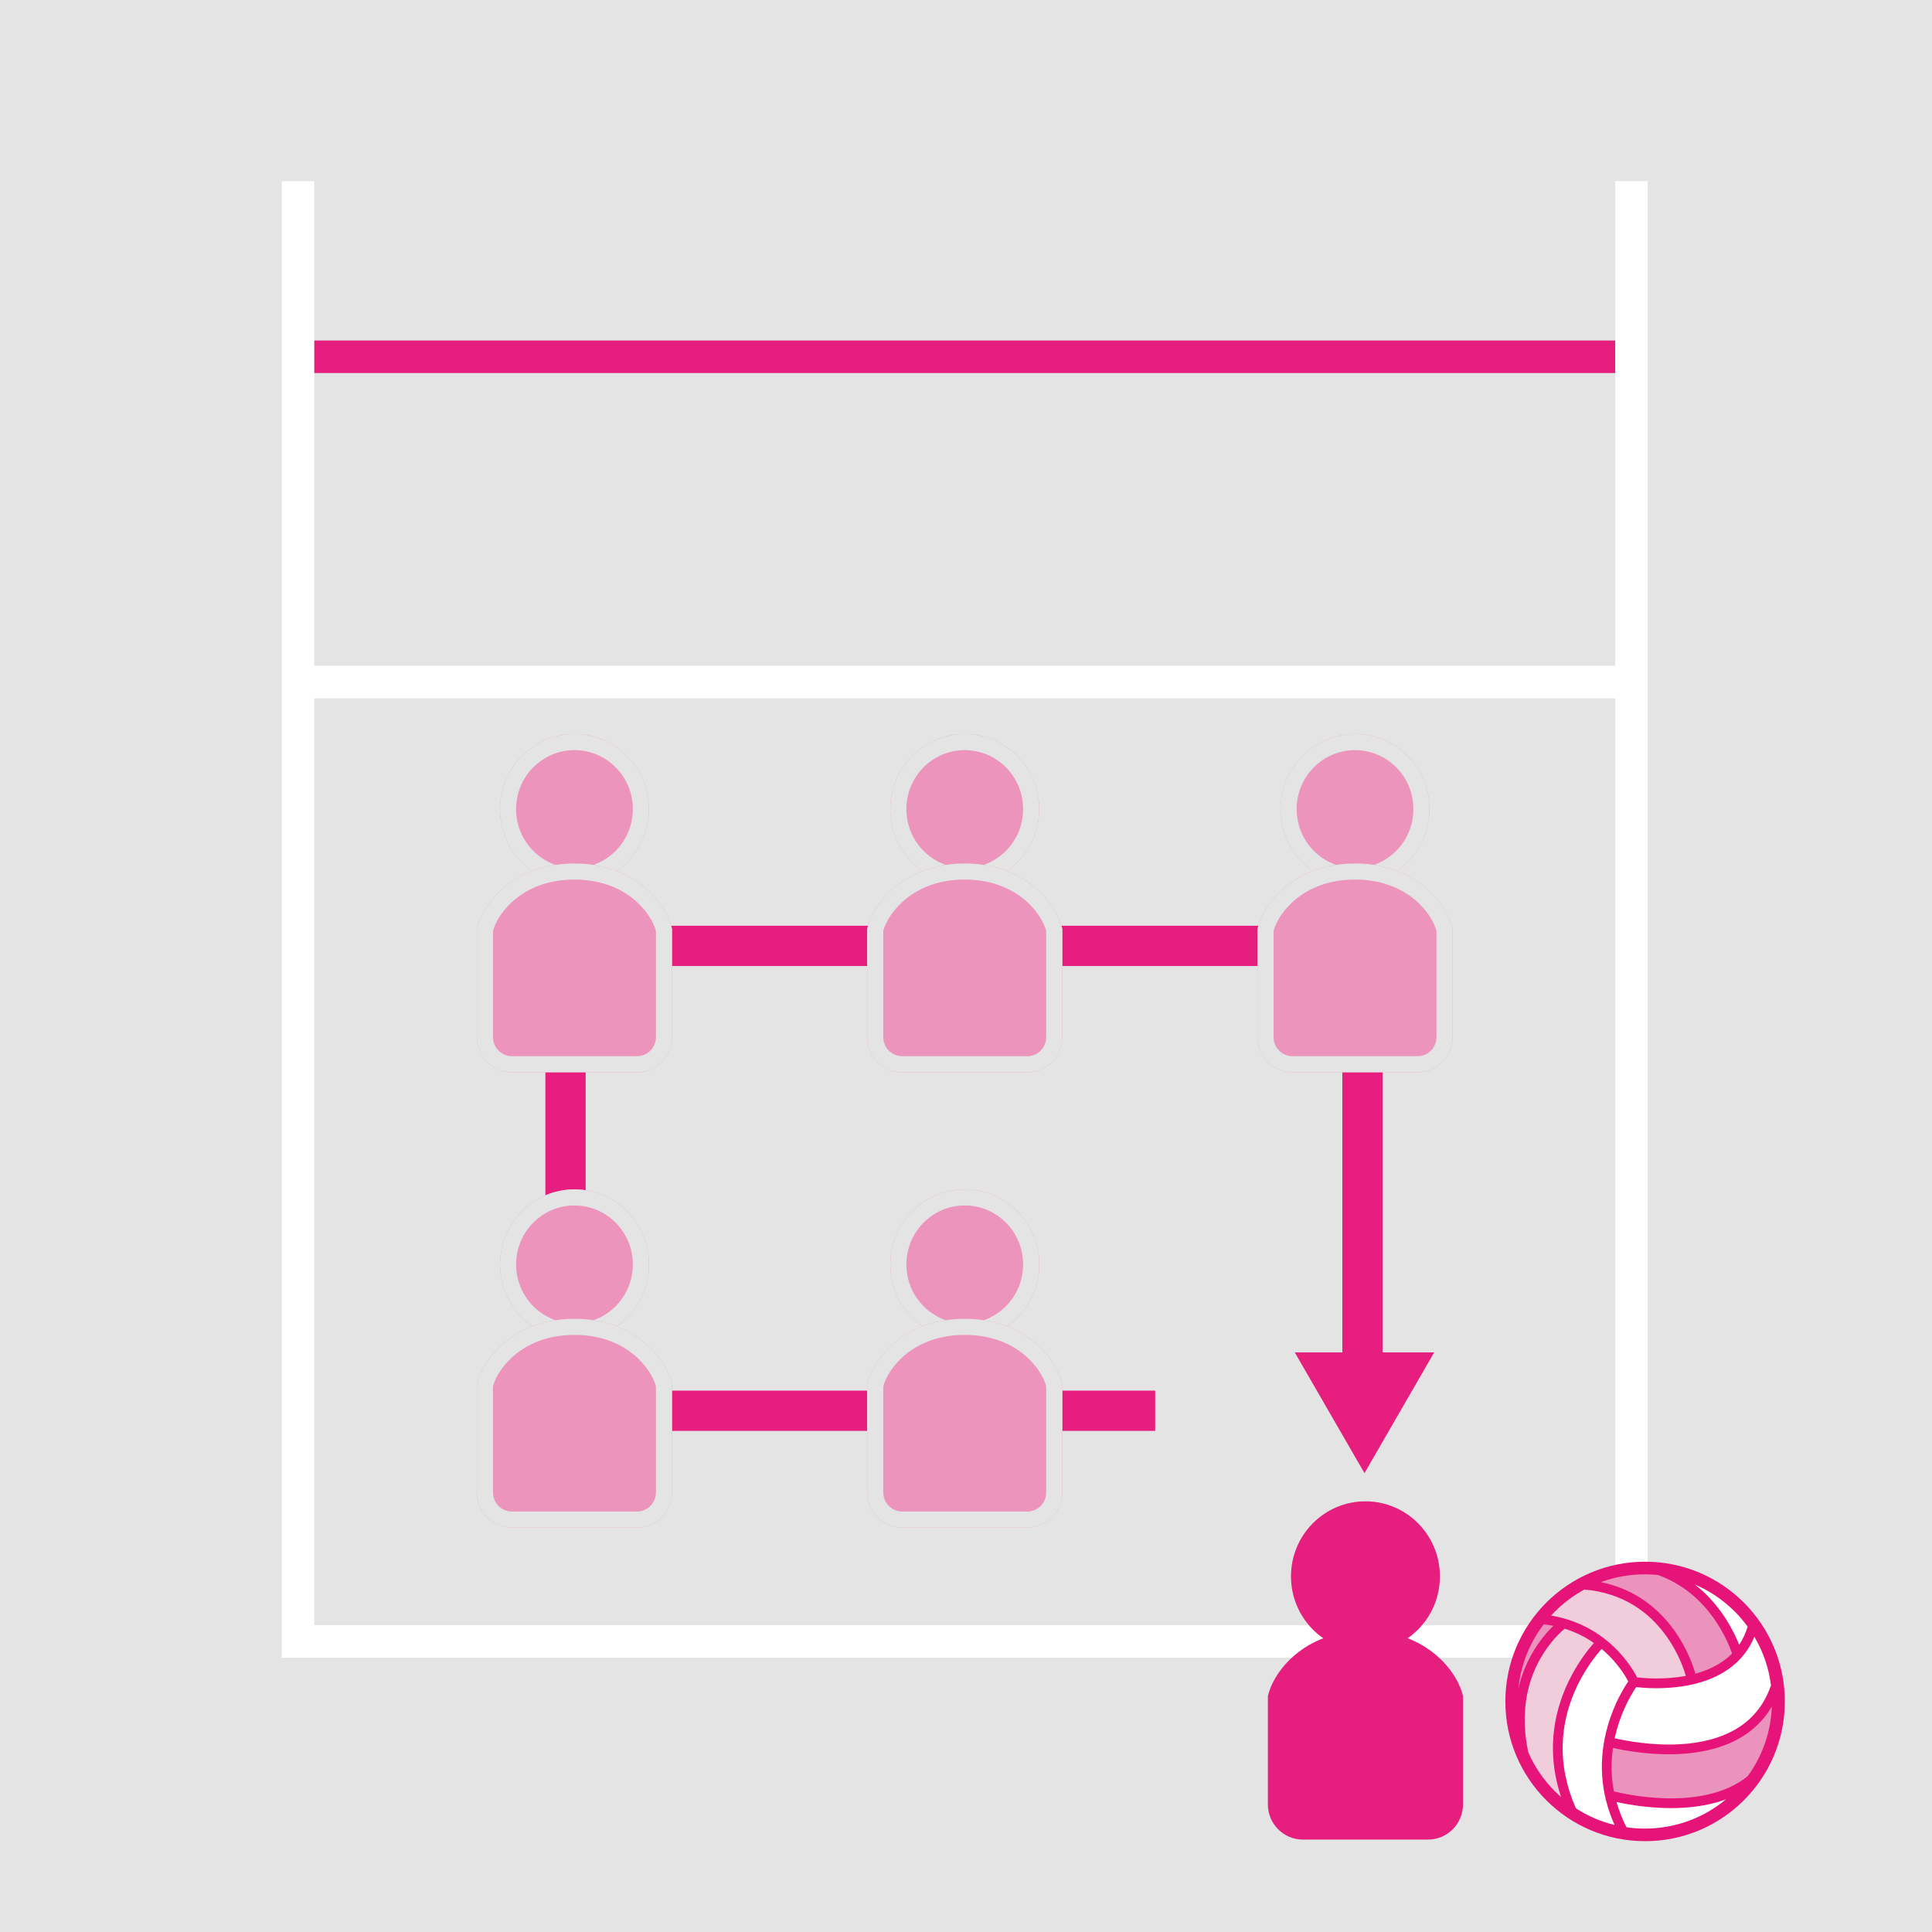
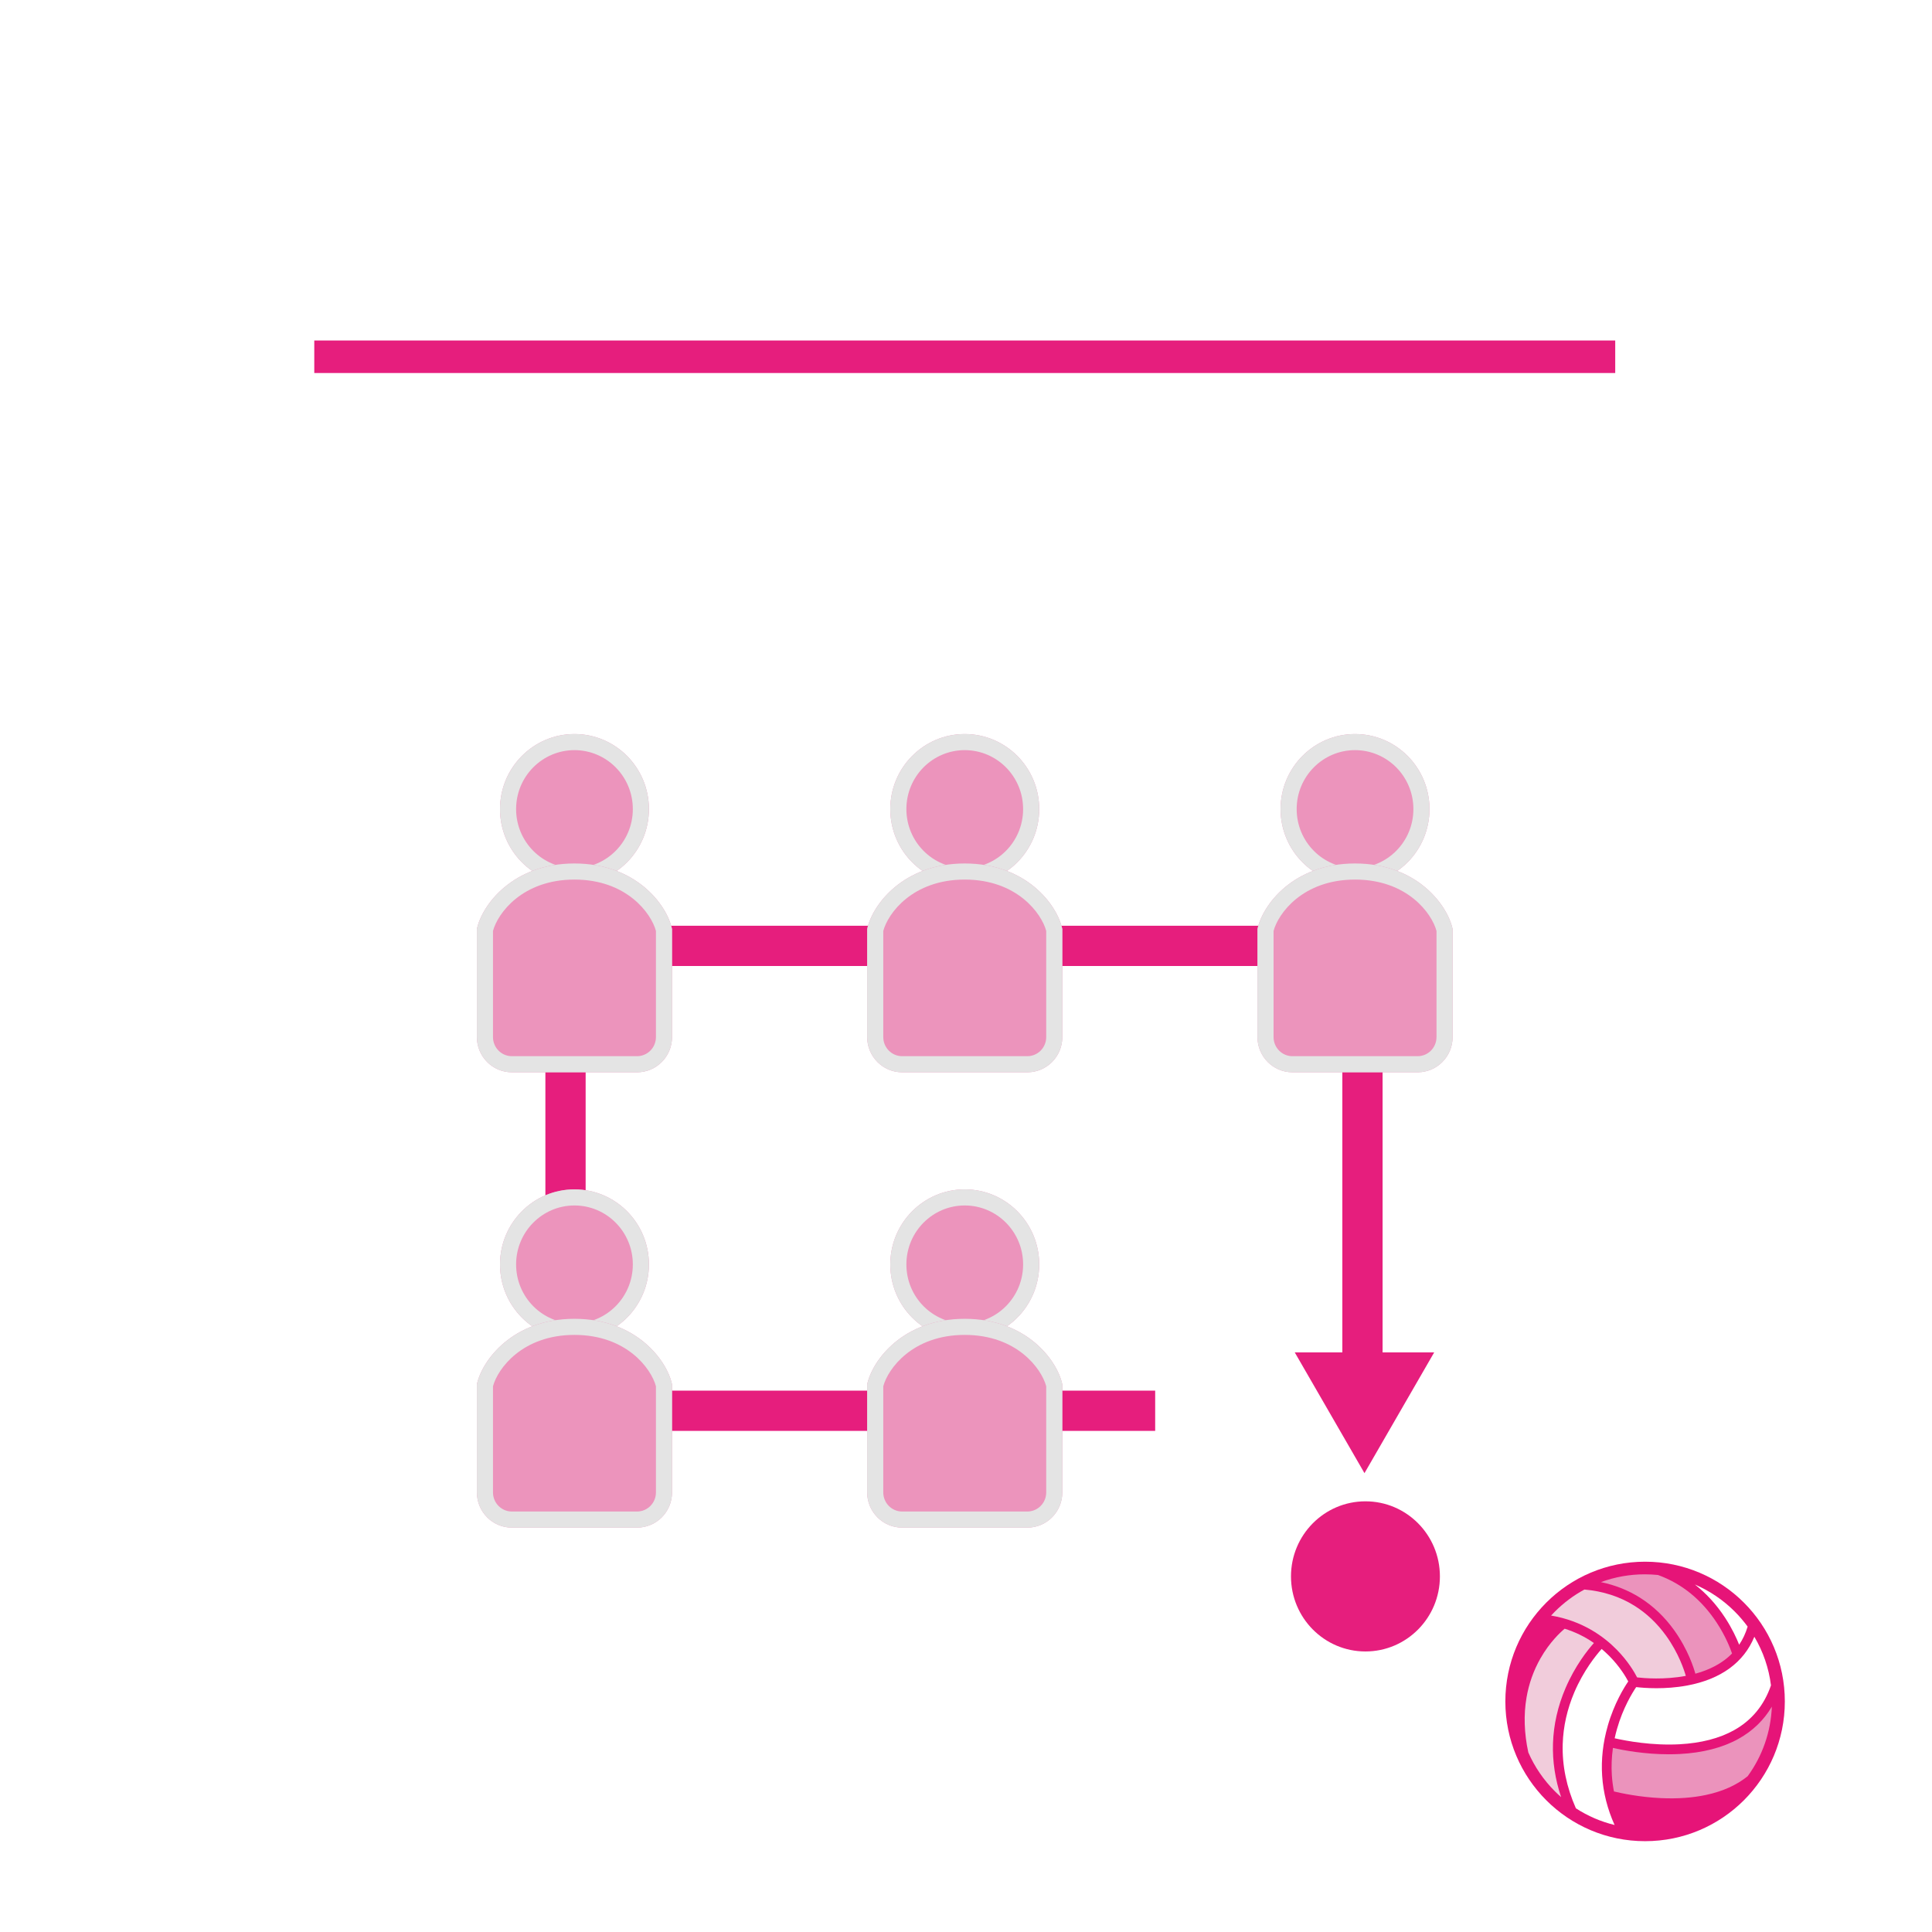
<svg xmlns="http://www.w3.org/2000/svg" width="480" height="480" viewBox="0 0 480 480" fill="none">
-   <path d="M0 0H480V480H0V0Z" fill="#E4E4E4" />
  <path d="M404.53 84.594V92.674H75.656V84.594H404.53Z" fill="#E61E7D" />
  <path d="M404.53 165.399V173.479H75.656V165.399H404.53Z" fill="white" />
  <path d="M78.08 45V403.772H401.299V45H409.379V411.852H70V45H78.08Z" fill="white" />
  <path d="M339.241 410.301C349.458 410.301 357.741 401.95 357.741 391.649C357.741 381.351 349.458 373 339.241 373C329.025 373 320.742 381.351 320.742 391.649C320.742 401.95 329.025 410.301 339.241 410.301Z" fill="#E61E7D" />
-   <path d="M339.241 405.159C323.931 405.159 316.277 415.449 315 421.451V448.286C315 453.118 318.887 457.037 323.68 457.037H354.803C359.596 457.037 363.483 453.118 363.483 448.286V421.451C362.207 415.449 354.552 405.159 339.241 405.159Z" fill="#E61E7D" />
  <path d="M408.718 457.436C427.892 457.436 443.436 441.892 443.436 422.718C443.436 403.544 427.892 388 408.718 388C389.544 388 374 403.544 374 422.718C374 441.892 389.544 457.436 408.718 457.436Z" fill="#E61478" />
  <path d="M385.836 433.151C385.986 428.497 387.035 423.87 388.956 419.397C391.337 413.85 394.426 409.966 396.001 408.2C393.775 406.645 391.347 405.462 388.734 404.651C387.691 405.519 385.01 407.988 382.712 412.037C381.013 415.027 379.85 418.292 379.262 421.737C378.523 426.028 378.673 430.625 379.706 435.392C381.266 438.951 383.492 442.225 386.322 445.061C386.818 445.557 387.329 446.032 387.856 446.491C386.374 442.07 385.692 437.598 385.836 433.156V433.151Z" fill="#F1CCDB" />
  <path d="M428.645 401.998C430.339 404.606 431.439 406.992 432.089 408.629C432.998 407.281 433.701 405.778 434.197 404.126C433.236 402.814 432.167 401.559 430.995 400.386C428.097 397.489 424.735 395.227 421.078 393.662C423.671 395.686 426.295 398.387 428.645 401.998Z" fill="white" />
  <path d="M415.929 405.007C419.399 409.831 420.835 414.459 421.207 415.823C423.919 415.084 426.263 414.01 428.205 412.615C428.975 412.063 429.683 411.458 430.323 410.802C429.884 409.516 428.732 406.547 426.579 403.246C422.803 397.467 417.871 393.449 411.921 391.3C410.847 391.192 409.762 391.135 408.667 391.135C404.876 391.135 401.188 391.801 397.738 393.072C401.256 393.8 404.509 395.091 407.438 396.93C410.692 398.975 413.553 401.692 415.939 405.013L415.929 405.007Z" fill="#EB93BC" />
  <path d="M419.154 418.767C416.391 419.278 413.742 419.433 411.536 419.433C409.331 419.433 407.461 419.268 406.506 419.154C405.581 420.518 403.231 424.304 401.739 429.551C401.517 430.321 401.325 431.095 401.16 431.87C404.068 432.531 410.457 433.724 417.279 433.358C422.62 433.068 427.17 431.896 430.811 429.866C435.212 427.413 438.3 423.663 439.994 418.726C439.457 414.434 438.052 410.338 435.862 406.65C433.239 413.05 427.516 417.218 419.154 418.767Z" fill="white" />
-   <path d="M415.172 449.214C414.309 449.214 413.431 449.193 412.538 449.152C407.915 448.94 403.954 448.222 401.619 447.711C402.223 449.838 403.05 451.935 404.093 453.981C405.591 454.198 407.114 454.306 408.654 454.306C416.106 454.306 423.167 451.739 428.827 447.029C427.428 447.545 425.945 447.979 424.375 448.31C421.56 448.909 418.472 449.214 415.166 449.214H415.172Z" fill="white" />
  <path d="M401.651 409.831C404.518 412.749 406.113 415.533 406.738 416.747C408.443 416.943 413.458 417.372 418.767 416.38C418.788 416.38 418.814 416.37 418.834 416.364C418.468 415.058 417.089 410.745 413.907 406.35C411.702 403.303 409.073 400.813 406.088 398.949C402.452 396.676 398.263 395.318 393.64 394.915C390.981 396.356 388.517 398.19 386.317 400.385C385.991 400.71 385.671 401.046 385.361 401.381C393.186 402.693 398.49 406.618 401.646 409.831H401.651Z" fill="#F1CCDB" />
-   <path d="M385.915 403.938C385.14 403.783 384.345 403.659 383.539 403.566C379.97 408.225 377.791 413.746 377.223 419.608C377.93 416.478 379.087 413.498 380.673 410.735C382.491 407.563 384.5 405.306 385.915 403.938Z" fill="#EB93BC" />
  <path d="M431.957 431.994C427.985 434.205 423.069 435.475 417.346 435.775C416.427 435.821 415.512 435.847 414.619 435.847C408.648 435.847 403.406 434.871 400.731 434.262C400.405 436.56 400.312 438.848 400.462 441.11C400.55 442.443 400.731 443.765 400.984 445.082C402.874 445.536 407.373 446.497 412.698 446.74C416.788 446.926 420.553 446.657 423.895 445.939C428.001 445.061 431.466 443.501 434.199 441.301C437.866 436.281 439.957 430.311 440.21 424.015C438.222 427.367 435.459 430.042 431.957 431.989V431.994Z" fill="#EB93BC" />
  <path d="M399.434 428.797C401.046 423.183 403.525 419.217 404.532 417.75C403.943 416.629 402.45 414.083 399.858 411.459C399.233 410.829 398.587 410.235 397.926 409.677C396.516 411.247 393.438 415.043 391.14 420.436C389.358 424.624 388.387 428.947 388.252 433.291C388.087 438.61 389.192 443.982 391.527 449.271C394.481 451.187 397.72 452.581 401.139 453.413C399.362 449.472 398.324 445.381 398.05 441.214C397.782 437.113 398.246 432.939 399.439 428.802L399.434 428.797Z" fill="white" />
  <path d="M343.5 230V346H333.5V240H145.5V345.5H287V355.5H135.5V230H343.5Z" fill="#E61E7D" />
  <path d="M339 366L321.679 336L356.32 336L339 366Z" fill="#E61E7D" />
  <path d="M142.724 332.794C152.94 332.794 161.224 324.443 161.224 314.143C161.224 303.845 152.94 295.494 142.724 295.494C132.507 295.494 124.225 303.844 124.225 314.143C124.224 324.443 132.507 332.794 142.724 332.794Z" fill="#EC94BC" />
  <path d="M157.224 314.143C157.224 306.023 150.701 299.494 142.724 299.494C134.747 299.494 128.225 306.023 128.225 314.143C128.224 322.265 134.747 328.794 142.724 328.794V332.794L142.246 332.789C132.25 332.533 124.224 324.282 124.225 314.143C124.225 303.844 132.507 295.494 142.724 295.494C152.94 295.494 161.224 303.845 161.224 314.143C161.224 324.443 152.94 332.794 142.724 332.794V328.794C150.7 328.794 157.224 322.265 157.224 314.143Z" fill="#E4E4E4" />
  <path d="M142.724 327.653C127.414 327.653 119.759 337.942 118.482 343.945V370.78C118.482 375.612 122.369 379.53 127.162 379.53H158.286C163.078 379.53 166.965 375.612 166.965 370.78V343.945C165.69 337.942 158.034 327.653 142.724 327.653Z" fill="#EC94BC" />
  <path d="M158.285 375.53V379.53H127.162V375.53H158.285ZM162.965 370.78V344.417C161.807 340.046 155.684 331.653 142.724 331.653C129.765 331.653 123.641 340.045 122.482 344.417V370.78C122.482 373.433 124.609 375.53 127.162 375.53V379.53L126.716 379.519C122.13 379.285 118.482 375.46 118.482 370.78V343.945C119.759 337.942 127.414 327.653 142.724 327.653C158.034 327.653 165.689 337.942 166.965 343.945V370.78C166.965 375.612 163.078 379.53 158.285 379.53V375.53C160.838 375.53 162.965 373.433 162.965 370.78Z" fill="#E4E4E4" />
  <path d="M142.724 219.668C152.94 219.668 161.224 211.317 161.224 201.017C161.224 190.719 152.94 182.368 142.724 182.368C132.507 182.368 124.225 190.719 124.225 201.017C124.224 211.317 132.507 219.668 142.724 219.668Z" fill="#EC94BC" />
  <path d="M157.224 201.017C157.224 192.897 150.701 186.368 142.724 186.368C134.747 186.368 128.225 192.897 128.225 201.017C128.224 209.139 134.747 215.668 142.724 215.668V219.668L142.246 219.663C132.25 219.407 124.224 211.156 124.225 201.017C124.225 190.718 132.507 182.368 142.724 182.368C152.94 182.368 161.224 190.719 161.224 201.017C161.224 211.317 152.94 219.668 142.724 219.668V215.668C150.7 215.668 157.224 209.139 157.224 201.017Z" fill="#E4E4E4" />
  <path d="M142.724 214.527C127.414 214.527 119.759 224.816 118.482 230.819V257.654C118.482 262.486 122.369 266.404 127.162 266.404H158.286C163.078 266.404 166.965 262.486 166.965 257.654V230.819C165.69 224.816 158.034 214.527 142.724 214.527Z" fill="#EC94BC" />
  <path d="M158.285 262.404V266.404H127.162V262.404H158.285ZM162.965 257.654V231.291C161.807 226.92 155.684 218.527 142.724 218.527C129.765 218.527 123.641 226.919 122.482 231.291V257.654C122.482 260.307 124.609 262.404 127.162 262.404V266.404L126.716 266.393C122.13 266.159 118.482 262.334 118.482 257.654V230.819C119.759 224.816 127.414 214.527 142.724 214.527C158.034 214.527 165.689 224.816 166.965 230.819V257.654C166.965 262.486 163.078 266.404 158.285 266.404V262.404C160.838 262.404 162.965 260.307 162.965 257.654Z" fill="#E4E4E4" />
  <path d="M239.689 332.794C249.905 332.794 258.189 324.443 258.189 314.143C258.189 303.845 249.905 295.494 239.689 295.494C229.472 295.494 221.189 303.844 221.189 314.143C221.189 324.443 229.472 332.794 239.689 332.794Z" fill="#EC94BC" />
  <path d="M254.189 314.143C254.189 306.023 247.666 299.494 239.689 299.494C231.712 299.494 225.189 306.023 225.189 314.143C225.189 322.265 231.712 328.794 239.689 328.794V332.794L239.211 332.789C229.215 332.533 221.189 324.282 221.189 314.143C221.189 303.844 229.472 295.494 239.689 295.494C249.905 295.494 258.189 303.845 258.189 314.143C258.189 324.443 249.905 332.794 239.689 332.794V328.794C247.665 328.794 254.189 322.265 254.189 314.143Z" fill="#E4E4E4" />
  <path d="M239.689 327.653C224.379 327.653 216.724 337.942 215.447 343.945V370.78C215.447 375.612 219.334 379.53 224.127 379.53H255.25C260.043 379.53 263.93 375.612 263.93 370.78V343.945C262.654 337.942 254.999 327.653 239.689 327.653Z" fill="#EC94BC" />
  <path d="M255.25 375.53V379.53H224.127V375.53H255.25ZM259.93 370.78V344.417C258.772 340.046 252.649 331.653 239.688 331.653C226.729 331.653 220.606 340.045 219.447 344.417V370.78C219.447 373.433 221.574 375.53 224.127 375.53V379.53L223.681 379.519C219.095 379.285 215.447 375.46 215.447 370.78V343.945C216.724 337.942 224.379 327.653 239.688 327.653C254.999 327.653 262.654 337.942 263.93 343.945V370.78C263.93 375.612 260.043 379.53 255.25 379.53V375.53C257.803 375.53 259.93 373.433 259.93 370.78Z" fill="#E4E4E4" />
  <path d="M239.689 219.668C249.905 219.668 258.189 211.317 258.189 201.017C258.189 190.719 249.905 182.368 239.689 182.368C229.472 182.368 221.189 190.719 221.189 201.017C221.189 211.317 229.472 219.668 239.689 219.668Z" fill="#EC94BC" />
  <path d="M254.189 201.017C254.189 192.897 247.666 186.368 239.689 186.368C231.712 186.368 225.189 192.897 225.189 201.017C225.189 209.139 231.712 215.668 239.689 215.668V219.668L239.211 219.663C229.215 219.407 221.189 211.156 221.189 201.017C221.189 190.718 229.472 182.368 239.689 182.368C249.905 182.368 258.189 190.719 258.189 201.017C258.189 211.317 249.905 219.668 239.689 219.668V215.668C247.665 215.668 254.189 209.139 254.189 201.017Z" fill="#E4E4E4" />
  <path d="M239.689 214.527C224.379 214.527 216.724 224.816 215.447 230.819V257.654C215.447 262.486 219.334 266.404 224.127 266.404H255.25C260.043 266.404 263.93 262.486 263.93 257.654V230.819C262.654 224.816 254.999 214.527 239.689 214.527Z" fill="#EC94BC" />
  <path d="M255.25 262.404V266.404H224.127V262.404H255.25ZM259.93 257.654V231.291C258.772 226.92 252.649 218.527 239.688 218.527C226.729 218.527 220.606 226.919 219.447 231.291V257.654C219.447 260.307 221.574 262.404 224.127 262.404V266.404L223.681 266.393C219.095 266.159 215.447 262.334 215.447 257.654V230.819C216.724 224.816 224.379 214.527 239.688 214.527C254.999 214.527 262.654 224.816 263.93 230.819V257.654C263.93 262.486 260.043 266.404 255.25 266.404V262.404C257.803 262.404 259.93 260.307 259.93 257.654Z" fill="#E4E4E4" />
  <path d="M336.653 219.668C346.87 219.668 355.154 211.317 355.154 201.017C355.154 190.719 346.87 182.368 336.653 182.368C326.437 182.368 318.154 190.719 318.154 201.017C318.154 211.317 326.437 219.668 336.653 219.668Z" fill="#EC94BC" />
  <path d="M351.154 201.017C351.154 192.897 344.63 186.368 336.653 186.368C328.677 186.368 322.154 192.897 322.154 201.017C322.154 209.139 328.677 215.668 336.653 215.668V219.668L336.176 219.663C326.18 219.407 318.154 211.156 318.154 201.017C318.154 190.718 326.437 182.368 336.653 182.368C346.87 182.368 355.154 190.719 355.154 201.017C355.154 211.317 346.87 219.668 336.653 219.668V215.668C344.63 215.668 351.154 209.139 351.154 201.017Z" fill="#E4E4E4" />
  <path d="M336.655 214.527C321.345 214.527 313.691 224.816 312.414 230.819V257.654C312.414 262.486 316.301 266.404 321.094 266.404H352.217C357.01 266.404 360.897 262.486 360.897 257.654V230.819C359.621 224.816 351.966 214.527 336.655 214.527Z" fill="#EC94BC" />
  <path d="M352.217 262.404V266.404H321.094V262.404H352.217ZM356.896 257.654V231.291C355.739 226.92 349.615 218.527 336.655 218.527C323.696 218.527 317.572 226.919 316.414 231.291V257.654C316.414 260.307 318.541 262.404 321.094 262.404V266.404L320.647 266.393C316.062 266.159 312.414 262.334 312.414 257.654V230.819C313.691 224.816 321.345 214.527 336.655 214.527C351.965 214.527 359.621 224.816 360.896 230.819V257.654C360.896 262.486 357.01 266.404 352.217 266.404V262.404C354.77 262.404 356.896 260.307 356.896 257.654Z" fill="#E4E4E4" />
</svg>